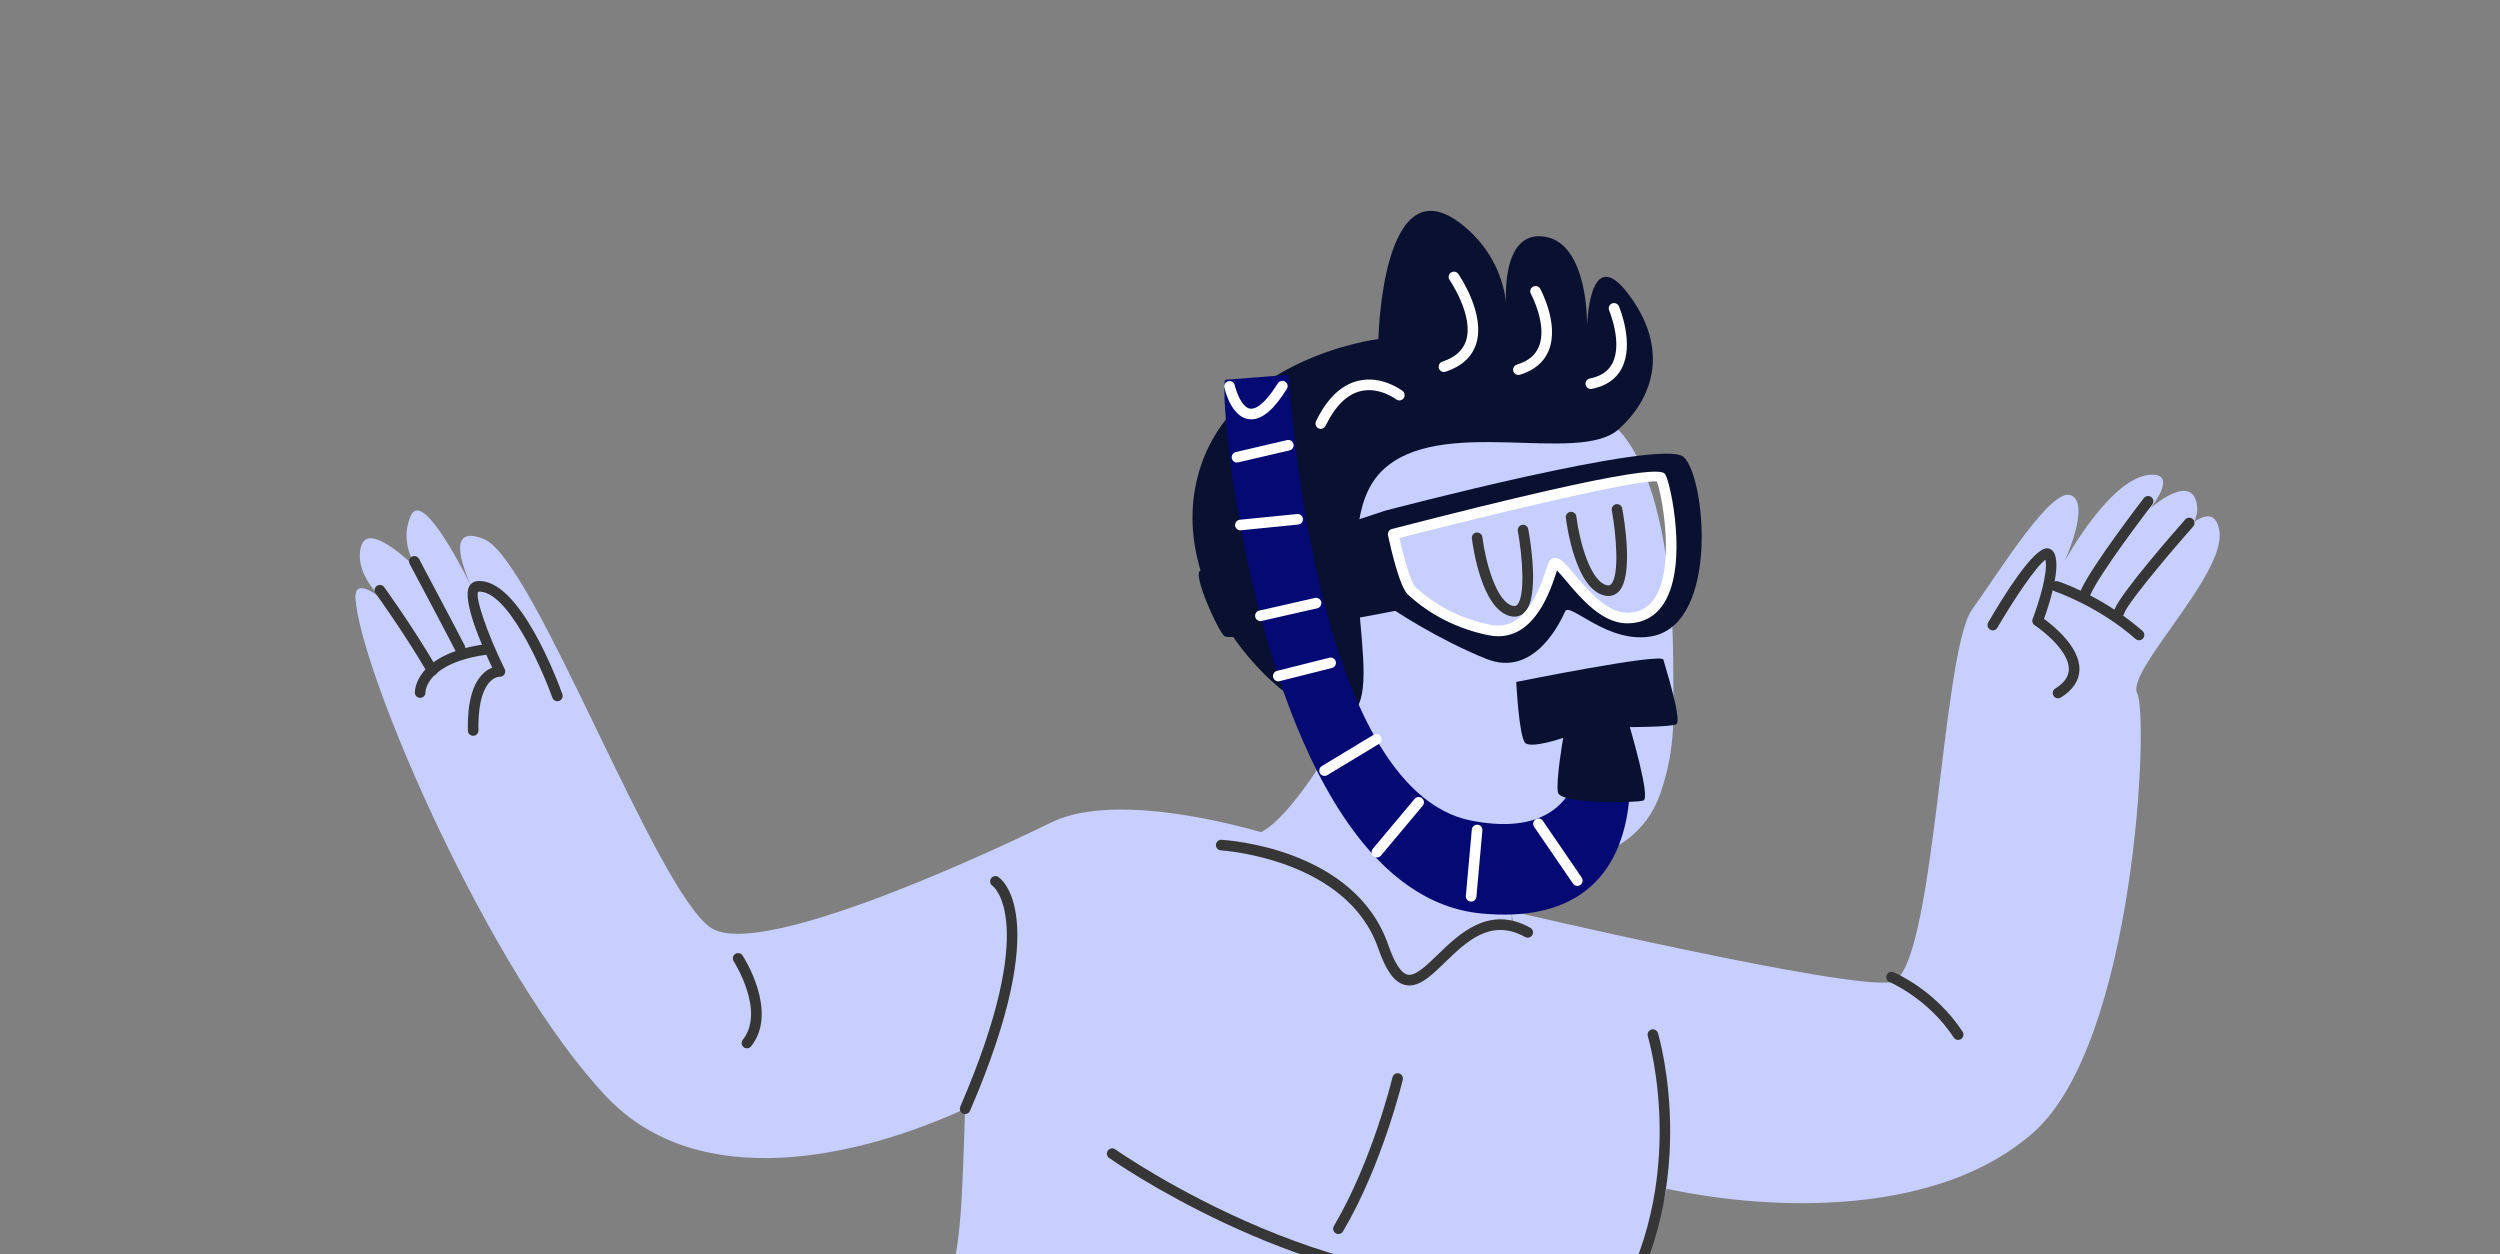
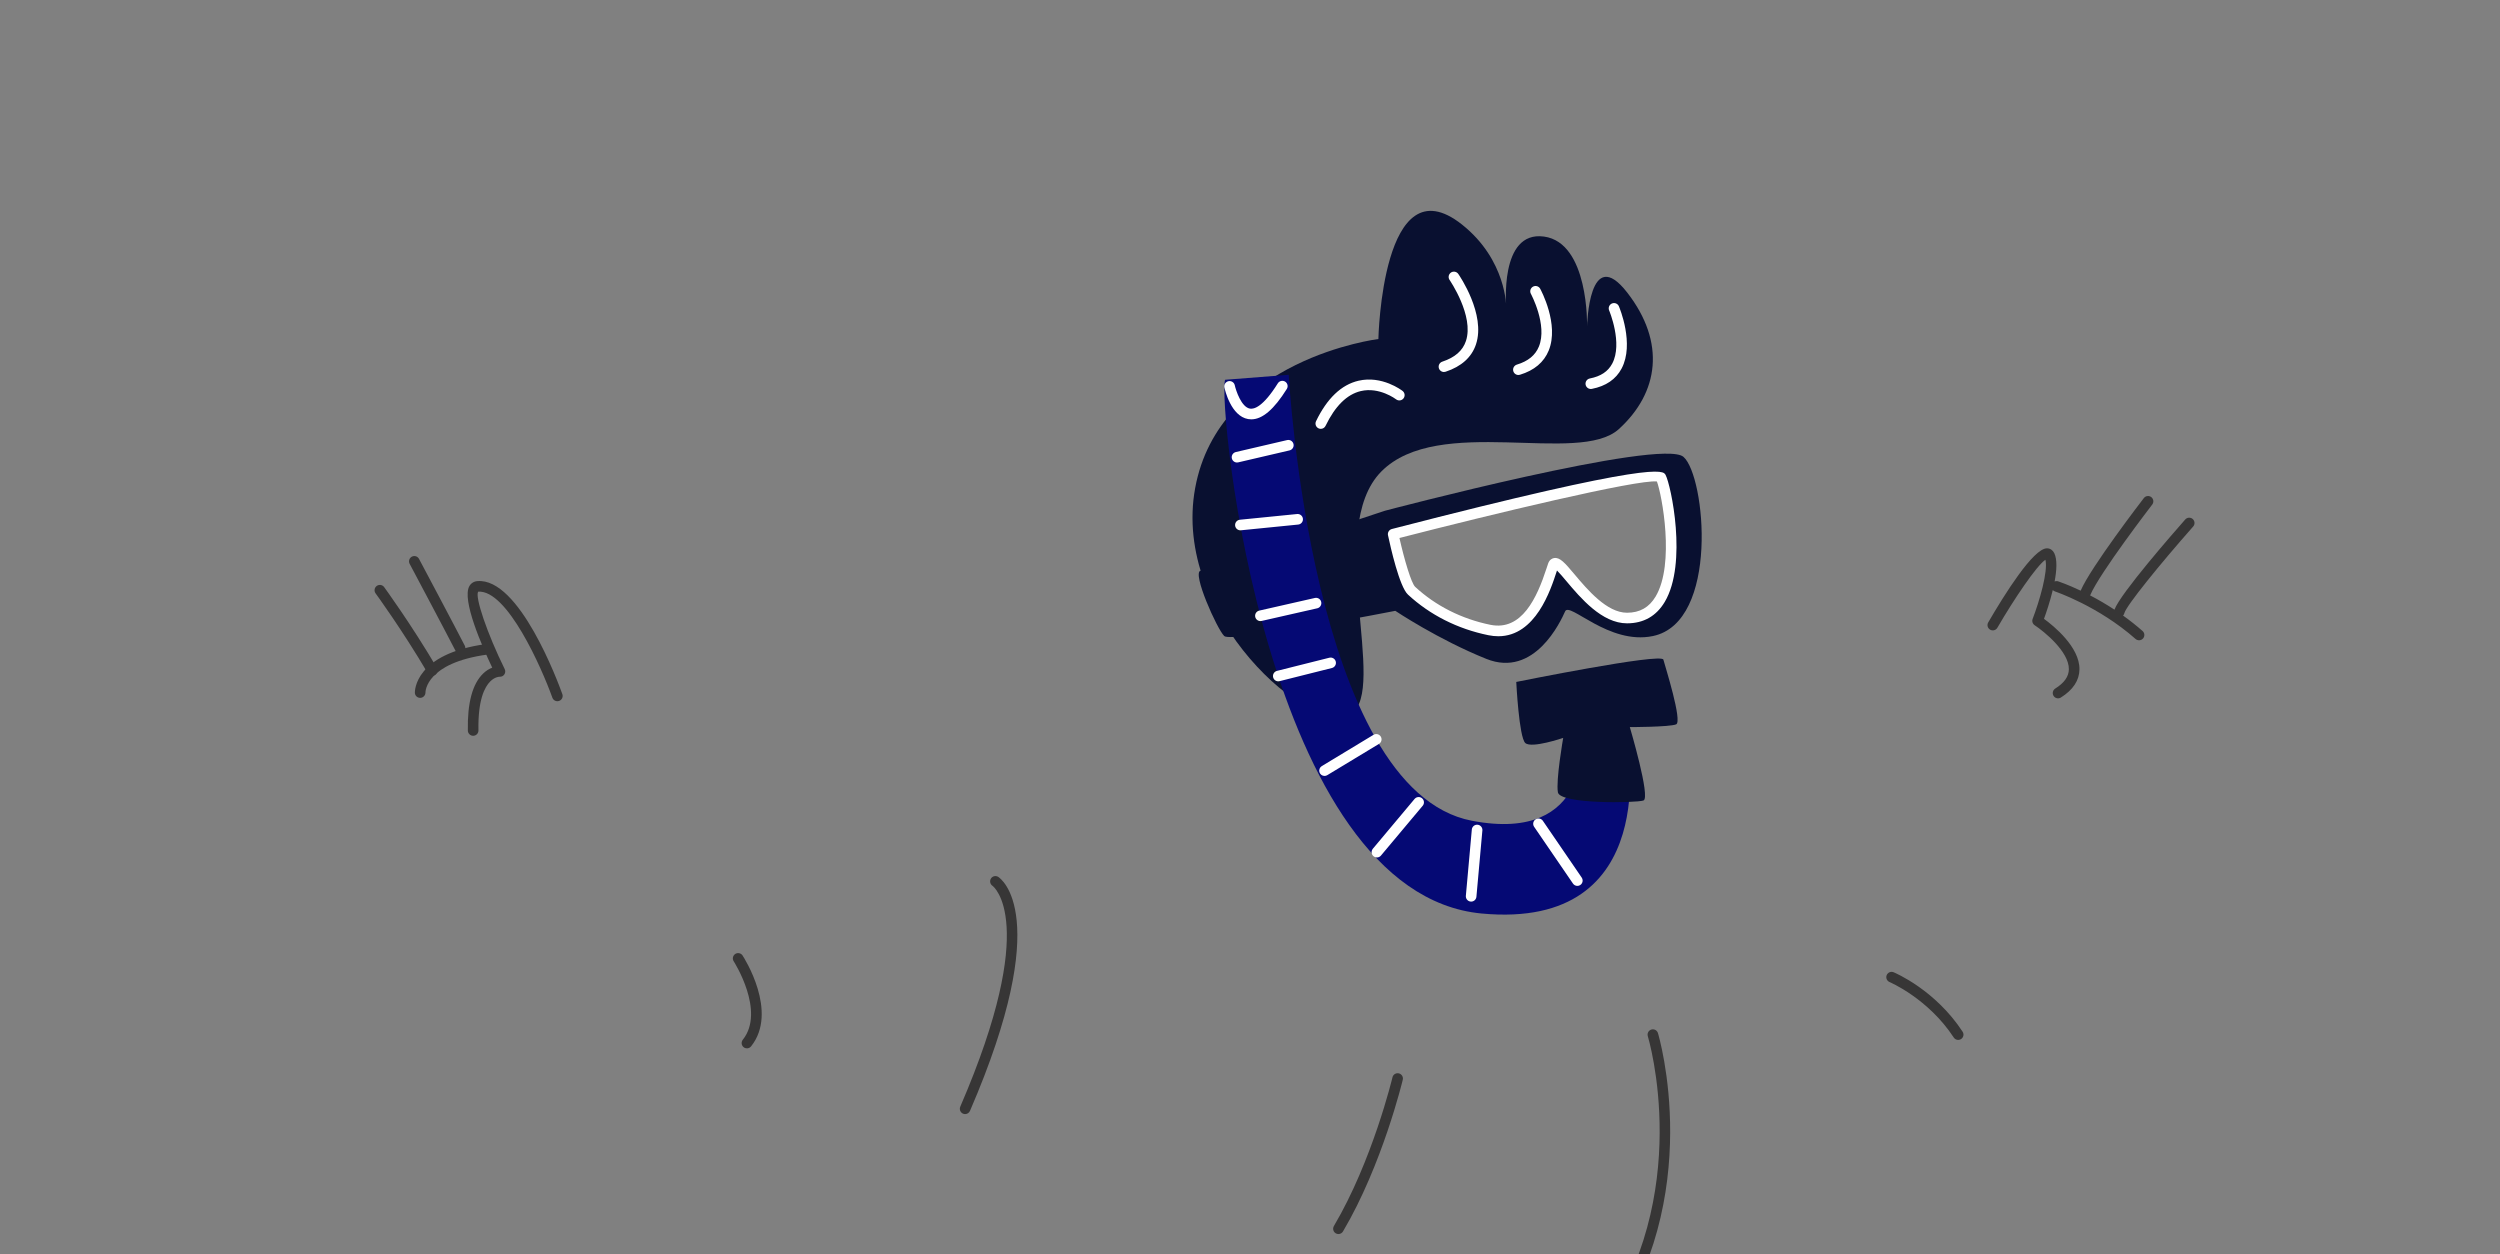
<svg xmlns="http://www.w3.org/2000/svg" width="570" height="286" viewBox="0 0 570 286" fill="none">
  <rect x="0" y="0" width="570" height="286" fill="#808080" stroke="none" />
  <g clip-path="url(#clip0_79_523)">
-     <path d="M506.02 121.062C505.346 116.848 502.875 117.204 500.261 118.995C500.918 117.567 501.198 116.017 500.773 114.422C499.077 108.057 490.361 115.836 490.361 115.836C490.361 115.836 496.203 108.587 491.118 108.246C481.752 107.618 470.709 128.022 470.709 128.022C470.709 128.022 476.694 114.995 472.268 112.959C467.841 110.923 456.57 129.237 449.595 139.042C442.62 148.847 441.115 222.035 431.245 223.913C421.375 225.791 344.58 207.758 344.58 207.758C344.58 207.758 344.734 208.777 344.995 210.525C344.891 210.485 344.785 210.439 344.682 210.4C344.705 209.405 344.673 208.516 344.58 207.758C343.778 201.191 314.685 208.11 326.747 184.485C347.547 202.223 372.291 198.985 378.554 180.937C382.364 169.958 381.5 161.652 381.5 152.5C381.5 102.869 366.5 96 366.5 96C339.415 69.215 321.434 93.328 321.434 93.328C291.122 112.483 292.362 134.747 308.625 161.652C303.672 170.618 294.34 186.201 287.548 189.724C270.032 184.823 250.657 182.22 239.812 187.464L239.811 187.457L239.703 187.51L239.523 187.598C235.04 189.804 174.279 219.443 162.174 211.589C149.605 203.433 121.824 127.647 110.402 122.941C101.921 119.447 105.2 128.69 107.451 133.685C104.15 127.074 96.117 112.087 93.679 117.564C90.583 124.517 95.699 130.311 95.699 130.311C95.699 130.311 84.024 118.128 82.299 124.661C80.698 130.724 86.687 136.167 87.558 136.919C86.691 136.182 80.713 131.277 81.051 136.438C82.161 153.43 111.748 222.131 138.333 250.111C159.529 272.42 196.101 263.814 220.048 252.799C219.359 272.158 219.319 289.543 214.452 295.39C187.772 327.442 303.74 378.762 330.235 349.951C351.689 326.622 374.501 295.25 379.986 271.037C405.633 276.494 442.44 276.96 463.63 258.198C486.88 237.611 489.969 163.231 487.293 158.125C484.617 153.018 507.601 130.957 506.02 121.062ZM209.57 331.721C199.797 315.008 165.35 364.025 164.514 363.452C163.764 362.937 130.515 336.407 122.733 329.707C117.316 324.568 108.251 317.614 102.369 321.856C93.522 328.236 49.429 375.195 54.94 379.756C60.451 384.317 98.947 364.225 103.934 367.242C103.934 367.242 145.382 409.498 169.553 417.383C193.724 425.267 230.263 362.613 230.263 362.613C230.263 362.613 219.343 348.433 209.57 331.721ZM310.095 384.879C310.095 384.879 295.039 371.369 268.981 374.061C242.922 376.753 264.55 422.467 250.093 428.221C236.256 433.728 195.345 424.005 179.21 427.631C179.147 427.634 177.223 428.175 177.176 428.192C177.119 428.212 177.07 428.263 177.015 428.292C164.461 434.882 134.07 491.097 140.082 494.19C146.443 497.463 179.752 473.39 185.25 471.456C209.722 470.587 271.804 493.564 294.614 468.219C317.424 442.875 310.095 384.879 310.095 384.879Z" fill="#C7CFFF" />
    <path d="M314.271 77.297C314.271 77.297 315.118 36.752 333.32 51.184C343.528 59.278 343.436 70.134 343.436 70.134C343.436 70.134 341.753 52.527 352.031 53.937C362.309 55.347 361.855 74.398 361.855 74.398C361.855 74.398 362.233 55.374 371.025 66.727C379.817 78.08 378.25 89.49 369.105 97.825C359.959 106.16 327.956 94.354 314.939 107.506C301.922 120.658 316.634 157.339 307.981 162.814C299.328 168.289 267.068 140.731 272.502 111.248C277.936 81.764 314.271 77.297 314.271 77.297Z" fill="#091030" />
-     <path d="M142.147 492.668C141.086 492.668 140.413 492.503 140.388 492.497C140.091 492.405 139.84 492.202 139.688 491.931C139.537 491.659 139.496 491.339 139.574 491.037C139.652 490.736 139.844 490.477 140.108 490.313C140.373 490.149 140.69 490.093 140.995 490.157C141.28 490.23 147.544 491.652 151.352 482.787C151.479 482.494 151.718 482.262 152.015 482.143C152.312 482.025 152.644 482.028 152.939 482.153C153.552 482.416 153.836 483.127 153.573 483.74C150.21 491.562 144.887 492.668 142.147 492.668ZM141.88 485.288C141.717 485.288 141.617 485.28 141.589 485.277C141.27 485.247 140.976 485.092 140.771 484.846C140.567 484.599 140.469 484.281 140.498 483.962C140.561 483.303 141.129 482.799 141.802 482.871C142.013 482.872 146.429 483.073 149.349 475.915C149.478 475.631 149.713 475.408 150.003 475.292C150.293 475.177 150.617 475.178 150.906 475.296C151.196 475.414 151.428 475.64 151.555 475.926C151.681 476.211 151.693 476.535 151.586 476.828C148.345 484.769 143.173 485.288 141.88 485.288ZM59.542 378.955C57.205 378.955 55.636 378.183 55.602 378.166C55.325 378.017 55.116 377.764 55.022 377.464C54.928 377.163 54.955 376.837 55.097 376.556C55.24 376.274 55.487 376.06 55.785 375.958C56.084 375.856 56.41 375.875 56.695 376.01C56.942 376.132 62.764 378.885 68.394 371.035C68.487 370.906 68.603 370.797 68.738 370.713C68.873 370.63 69.023 370.573 69.18 370.548C69.336 370.522 69.496 370.527 69.651 370.563C69.805 370.6 69.951 370.666 70.08 370.758C70.209 370.851 70.318 370.968 70.402 371.103C70.486 371.237 70.542 371.387 70.568 371.544C70.593 371.701 70.588 371.861 70.552 372.015C70.516 372.17 70.45 372.315 70.357 372.444C66.544 377.762 62.449 378.955 59.542 378.955ZM60.058 371.592C59.042 371.592 58.4 371.397 58.323 371.373C58.172 371.325 58.032 371.248 57.911 371.145C57.789 371.043 57.69 370.918 57.617 370.777C57.544 370.636 57.5 370.482 57.487 370.324C57.474 370.165 57.492 370.006 57.541 369.855C57.64 369.553 57.852 369.302 58.134 369.155C58.416 369.008 58.744 368.977 59.048 369.069C59.259 369.132 63.524 370.259 67.912 363.895C68.002 363.765 68.117 363.653 68.25 363.567C68.383 363.481 68.532 363.422 68.688 363.393C68.844 363.364 69.004 363.367 69.159 363.4C69.314 363.433 69.461 363.496 69.592 363.586C69.723 363.676 69.834 363.791 69.92 363.924C70.007 364.058 70.066 364.206 70.094 364.362C70.123 364.518 70.121 364.678 70.088 364.834C70.055 364.989 69.991 365.136 69.901 365.266C66.158 370.692 62.243 371.592 60.058 371.592ZM104.745 343.843C104.563 343.843 104.383 343.802 104.219 343.722C104.055 343.643 103.911 343.528 103.798 343.385C103.685 343.242 103.605 343.076 103.566 342.898C103.526 342.72 103.527 342.536 103.568 342.358C104.21 339.628 104.482 336.656 104.206 335.699C102.066 336.302 97.206 339.02 95.443 340.061C95.167 340.219 94.841 340.262 94.533 340.181C94.226 340.099 93.964 339.9 93.802 339.626C93.641 339.353 93.594 339.027 93.671 338.719C93.749 338.41 93.945 338.145 94.216 337.98C94.926 337.56 101.241 333.864 103.95 333.273C104.68 333.114 105.355 333.305 105.855 333.813C107.405 335.388 106.56 340.19 105.92 342.912C105.857 343.177 105.707 343.413 105.494 343.582C105.281 343.751 105.017 343.843 104.745 343.843ZM366.722 135.888C366.473 135.888 366.225 135.863 365.981 135.815C359.235 134.509 357.218 119.735 357.01 118.055C356.99 117.898 357.002 117.738 357.044 117.585C357.086 117.432 357.158 117.289 357.256 117.164C357.353 117.039 357.474 116.934 357.612 116.856C357.75 116.778 357.903 116.728 358.06 116.708C358.217 116.688 358.377 116.7 358.53 116.742C358.683 116.784 358.827 116.856 358.952 116.953C359.077 117.051 359.182 117.172 359.26 117.31C359.338 117.449 359.388 117.601 359.407 117.758C360.111 123.433 362.644 132.708 366.441 133.444C366.913 133.531 367.144 133.39 367.316 133.219C369.224 131.329 368.567 122.228 367.491 116.37C367.433 116.055 367.503 115.73 367.685 115.466C367.867 115.203 368.146 115.022 368.461 114.964C368.617 114.934 368.778 114.935 368.934 114.968C369.089 115 369.237 115.063 369.368 115.154C369.499 115.244 369.611 115.36 369.696 115.494C369.782 115.628 369.84 115.778 369.867 115.934C370.339 118.5 372.513 131.474 369.016 134.936C368.717 135.241 368.36 135.482 367.966 135.646C367.572 135.809 367.149 135.892 366.722 135.888ZM345.296 140.596C345.056 140.596 344.81 140.572 344.556 140.523C337.81 139.216 335.794 124.443 335.586 122.763C335.566 122.606 335.578 122.446 335.62 122.293C335.662 122.14 335.734 121.997 335.832 121.872C335.929 121.747 336.05 121.642 336.188 121.564C336.326 121.486 336.479 121.436 336.636 121.416C336.954 121.378 337.274 121.467 337.526 121.664C337.778 121.86 337.943 122.149 337.983 122.466C338.687 128.139 341.219 137.416 345.016 138.152C345.487 138.235 345.718 138.097 345.891 137.927C347.799 136.038 347.142 126.938 346.066 121.078C346.008 120.763 346.078 120.438 346.26 120.174C346.442 119.911 346.721 119.73 347.036 119.672C347.192 119.642 347.353 119.644 347.508 119.676C347.664 119.709 347.812 119.772 347.943 119.862C348.073 119.953 348.185 120.068 348.271 120.202C348.357 120.336 348.415 120.486 348.442 120.642C348.914 123.207 351.088 136.181 347.593 139.644C347.293 139.949 346.936 140.19 346.541 140.353C346.146 140.517 345.723 140.599 345.296 140.596Z" fill="#373636" />
-     <path d="M321.354 224.685C321.021 224.685 320.686 224.646 320.348 224.566C317.924 223.99 316.035 221.408 314.223 216.194C307.107 195.719 278.654 193.906 278.369 193.889C278.049 193.872 277.75 193.728 277.536 193.489C277.322 193.251 277.212 192.937 277.229 192.617C277.266 191.949 277.833 191.414 278.501 191.477C279.736 191.544 308.853 193.386 316.505 215.4C317.956 219.572 319.437 221.864 320.908 222.214C322.663 222.619 325.148 220.232 327.769 217.693C332.739 212.88 339.547 206.291 348.91 211.532C349.19 211.689 349.396 211.95 349.483 212.259C349.57 212.567 349.531 212.897 349.375 213.177C349.218 213.456 348.957 213.662 348.649 213.749C348.34 213.836 348.01 213.798 347.73 213.642C339.929 209.275 334.362 214.668 329.45 219.43C326.562 222.227 324.025 224.685 321.354 224.685ZM337.007 293.608C294.992 293.608 253.356 264.355 252.879 264.015C252.75 263.923 252.64 263.807 252.556 263.672C252.472 263.538 252.415 263.388 252.389 263.231C252.362 263.075 252.367 262.915 252.403 262.76C252.438 262.606 252.504 262.46 252.596 262.33C252.688 262.201 252.805 262.091 252.939 262.007C253.074 261.923 253.224 261.866 253.38 261.84C253.537 261.814 253.697 261.818 253.851 261.854C254.006 261.89 254.152 261.955 254.281 262.047C254.82 262.43 308.689 300.264 354.922 289.164C355.077 289.127 355.237 289.121 355.393 289.146C355.55 289.171 355.7 289.226 355.836 289.309C355.971 289.392 356.089 289.501 356.182 289.629C356.275 289.758 356.342 289.903 356.379 290.057C356.416 290.212 356.423 290.372 356.398 290.528C356.373 290.685 356.317 290.835 356.234 290.971C356.152 291.106 356.043 291.224 355.914 291.317C355.786 291.41 355.641 291.477 355.486 291.514C349.406 292.972 343.2 293.608 337.007 293.608ZM301.844 328.334C301.646 328.334 301.451 328.285 301.276 328.192C301.101 328.098 300.952 327.963 300.841 327.798C300.731 327.633 300.663 327.444 300.643 327.246C300.623 327.049 300.652 326.85 300.727 326.666C300.818 326.444 309.744 304.367 300.756 293.749C299.543 292.314 297.981 291.596 295.982 291.55C295.912 291.548 295.84 291.548 295.77 291.548C284.7 291.548 266.364 311.15 266.179 311.349C265.96 311.578 265.659 311.712 265.342 311.721C265.025 311.73 264.717 311.614 264.485 311.399C264.253 311.183 264.114 310.884 264.1 310.567C264.086 310.251 264.197 309.941 264.409 309.705C265.194 308.86 283.651 289.132 295.784 289.132L296.038 289.134C298.731 289.196 300.94 290.223 302.602 292.187C312.538 303.928 303.357 326.625 302.962 327.586C302.871 327.808 302.716 327.997 302.517 328.13C302.318 328.263 302.084 328.334 301.844 328.334Z" fill="#373636" />
    <path d="M305.161 281.364C304.948 281.364 304.739 281.308 304.554 281.201C304.37 281.094 304.218 280.94 304.112 280.755C304.007 280.569 303.952 280.36 303.954 280.146C303.956 279.933 304.014 279.725 304.123 279.541C312.908 264.682 317.439 245.814 317.484 245.625C317.558 245.314 317.752 245.044 318.025 244.876C318.297 244.708 318.626 244.655 318.937 244.728C319.249 244.802 319.518 244.997 319.687 245.269C319.855 245.542 319.908 245.87 319.834 246.181C319.789 246.373 315.179 265.588 306.202 280.769C306.096 280.951 305.944 281.101 305.761 281.206C305.578 281.31 305.372 281.365 305.161 281.364Z" fill="#373636" />
    <path d="M220.046 254.014C219.846 254.014 219.649 253.964 219.473 253.869C219.297 253.774 219.147 253.637 219.037 253.469C218.927 253.302 218.861 253.11 218.843 252.911C218.826 252.712 218.858 252.511 218.937 252.327C237.209 210.016 226.395 202.036 226.285 201.961C226.022 201.783 225.839 201.51 225.774 201.199C225.71 200.888 225.769 200.564 225.939 200.296C226.109 200.031 226.376 199.844 226.682 199.773C226.989 199.703 227.311 199.756 227.579 199.921C228.115 200.253 240.466 208.57 221.155 253.285C221.062 253.502 220.907 253.686 220.71 253.816C220.513 253.946 220.282 254.014 220.046 254.014ZM365.466 305.13C365.244 305.131 365.026 305.069 364.836 304.953C364.646 304.838 364.492 304.672 364.391 304.474C364.289 304.276 364.245 304.054 364.261 303.832C364.278 303.61 364.356 303.398 364.486 303.217C386.533 272.503 375.812 236.609 375.701 236.25C375.654 236.099 375.637 235.94 375.652 235.782C375.667 235.624 375.713 235.47 375.787 235.33C375.861 235.19 375.962 235.065 376.084 234.964C376.206 234.863 376.347 234.787 376.499 234.74C376.651 234.693 376.81 234.677 376.968 234.691C377.126 234.706 377.279 234.752 377.42 234.826C377.56 234.9 377.684 235.001 377.785 235.123C377.886 235.246 377.962 235.387 378.009 235.538C378.123 235.908 389.19 272.948 366.45 304.626C366.213 304.956 365.842 305.13 365.466 305.13ZM174.22 409.517C174.009 409.517 173.796 409.462 173.603 409.346C173.467 409.266 160.031 401.401 151.183 408.108C150.927 408.29 150.61 408.365 150.3 408.318C149.989 408.27 149.709 408.103 149.519 407.853C149.33 407.603 149.245 407.288 149.283 406.976C149.321 406.665 149.479 406.38 149.723 406.182C159.877 398.489 174.234 406.91 174.84 407.271C175.068 407.406 175.246 407.613 175.345 407.858C175.444 408.104 175.46 408.376 175.389 408.632C175.319 408.887 175.166 409.112 174.955 409.272C174.743 409.433 174.485 409.519 174.22 409.517ZM273.809 475.887H273.803C273.644 475.887 273.487 475.855 273.341 475.793C273.195 475.732 273.062 475.642 272.951 475.529C272.839 475.417 272.751 475.283 272.691 475.136C272.631 474.989 272.6 474.832 272.601 474.673C272.66 462.085 290.142 453.382 290.886 453.017C291.171 452.893 291.493 452.884 291.785 452.992C292.077 453.099 292.317 453.315 292.454 453.594C292.59 453.873 292.614 454.195 292.52 454.491C292.426 454.788 292.222 455.037 291.949 455.186C291.78 455.27 275.069 463.595 275.017 474.684C275.016 475.004 274.888 475.31 274.661 475.535C274.435 475.761 274.129 475.887 273.809 475.887ZM219.544 386.001C219.348 386.001 219.156 385.954 218.983 385.863C218.809 385.772 218.661 385.64 218.55 385.479C218.439 385.318 218.368 385.133 218.345 384.938C218.322 384.744 218.346 384.547 218.415 384.364C219.293 382.058 220.624 378.291 221.133 376.254C219.907 376.589 217.828 377.418 216.333 378.014C211.791 379.824 209.822 380.515 208.653 379.991C206.857 379.197 207.292 376.389 207.891 372.502C208.265 370.08 208.689 367.333 208.332 365.979C207.041 365.194 202.412 366.421 199.649 367.154C196.545 367.975 195.014 368.357 194.076 368.025C192.154 367.341 192.693 364.461 193.438 360.476C193.82 358.433 194.344 355.633 194.04 354.759C193.232 354.223 188.35 355.481 186.512 355.952C183.664 356.686 182.903 356.88 182.296 356.025C181.898 355.462 181.779 354.429 181.497 349.117C181.444 348.009 181.378 346.902 181.298 345.795C180.748 345.228 176.708 345.327 172.864 346.093C172.555 346.143 172.24 346.071 171.983 345.893C171.727 345.714 171.549 345.444 171.487 345.137C171.426 344.831 171.486 344.513 171.654 344.249C171.822 343.986 172.085 343.798 172.389 343.724C174.262 343.349 180.542 342.256 182.764 343.935C183.327 344.359 183.652 344.934 183.707 345.6C183.777 346.465 183.842 347.694 183.91 348.988C183.995 350.587 184.113 352.807 184.245 354.026C184.735 353.914 185.362 353.752 185.912 353.612C190.337 352.475 195.354 351.186 196.322 353.964C196.838 355.446 196.341 358.105 195.815 360.921C195.519 362.501 195.089 364.795 195.171 365.736C195.924 365.643 197.691 365.174 199.031 364.819C203.923 363.522 207.537 362.691 209.478 363.821C209.77 363.985 210.026 364.207 210.231 364.472C210.436 364.737 210.585 365.04 210.67 365.364C211.155 367.206 210.71 370.085 210.281 372.872C210.029 374.506 209.659 376.901 209.814 377.774C210.722 377.651 213.533 376.531 215.44 375.771C220.278 373.843 222.069 373.24 223.141 374.033C223.573 374.354 223.793 374.856 223.746 375.412C223.563 377.586 220.97 384.448 220.675 385.223C220.587 385.452 220.432 385.649 220.23 385.788C220.028 385.927 219.789 386.001 219.544 386.001Z" fill="#373636" />
    <path d="M446.468 237.103C446.074 237.103 445.688 236.911 445.456 236.557C439.629 227.652 430.869 223.926 430.781 223.89C430.496 223.76 430.273 223.524 430.159 223.233C430.044 222.941 430.047 222.617 430.167 222.328C430.287 222.038 430.515 221.807 430.802 221.682C431.089 221.557 431.414 221.549 431.707 221.658C432.093 221.817 441.228 225.682 447.478 235.234C447.597 235.417 447.665 235.627 447.674 235.845C447.683 236.062 447.633 236.278 447.53 236.47C447.426 236.661 447.273 236.821 447.086 236.933C446.899 237.044 446.686 237.103 446.468 237.103ZM500.047 120.041C500.259 119.801 500.367 119.486 500.347 119.166C500.327 118.847 500.181 118.548 499.941 118.335C499.7 118.124 499.386 118.017 499.066 118.036C498.747 118.056 498.448 118.202 498.235 118.441C495.714 121.298 483.396 135.374 482.098 139.004C480.298 137.824 478.439 136.734 476.528 135.741C476.543 135.713 476.574 135.701 476.587 135.671C478.709 130.651 490.605 115.175 490.724 115.019C490.913 114.765 490.994 114.447 490.951 114.133C490.908 113.82 490.743 113.536 490.492 113.342C490.241 113.149 489.925 113.062 489.61 113.1C489.296 113.137 489.009 113.297 488.811 113.544C488.315 114.188 476.685 129.321 474.39 134.672C471.452 133.279 469.451 132.608 469.269 132.548C469.001 132.462 468.711 132.474 468.452 132.583C468.929 130.033 469.086 127.583 468.371 126.113C468.044 125.443 467.456 125.043 466.756 125.017H466.706C463.591 125.017 456.984 135.59 453.311 141.916C453.15 142.193 453.106 142.523 453.188 142.832C453.27 143.142 453.472 143.406 453.749 143.566C454.026 143.727 454.355 143.771 454.665 143.689C454.974 143.607 455.238 143.405 455.399 143.128C459.306 136.402 464.366 128.959 466.355 127.621C466.997 130.251 464.973 137.137 463.442 141.113C463.343 141.371 463.335 141.654 463.42 141.917C463.504 142.179 463.676 142.405 463.906 142.556C466.091 143.995 471.749 148.601 471.702 152.58C471.682 154.254 470.659 155.702 468.576 157.004C468.311 157.177 468.123 157.447 468.055 157.756C467.987 158.065 468.042 158.389 468.21 158.658C468.378 158.926 468.645 159.118 468.953 159.192C469.261 159.266 469.586 159.216 469.857 159.052C472.655 157.302 474.089 155.133 474.117 152.606C474.175 147.517 468.234 142.703 466.03 141.095C466.553 139.665 467.401 137.155 468.037 134.529C468.168 134.663 468.32 134.778 468.511 134.841C468.609 134.874 478.4 138.17 486.903 145.681C487.022 145.786 487.161 145.867 487.311 145.919C487.461 145.97 487.62 145.992 487.778 145.982C487.936 145.972 488.091 145.931 488.234 145.861C488.377 145.791 488.504 145.694 488.609 145.575C488.714 145.456 488.795 145.318 488.846 145.168C488.898 145.018 488.919 144.859 488.909 144.7C488.9 144.542 488.859 144.387 488.789 144.244C488.719 144.102 488.622 143.974 488.503 143.869C487.084 142.622 485.601 141.449 484.061 140.353C484.189 140.207 484.295 140.041 484.341 139.838C484.725 138.149 492.629 128.447 500.047 120.041ZM107.878 167.758C107.562 167.758 107.258 167.634 107.032 167.413C106.806 167.192 106.676 166.891 106.67 166.574C106.545 160.262 107.729 155.875 110.193 153.535C110.778 152.969 111.469 152.523 112.227 152.223C109.906 147.349 105.251 136.758 107.008 133.652C107.189 133.323 107.45 133.045 107.766 132.843C108.083 132.641 108.445 132.522 108.82 132.496C118.394 131.627 127.241 155.545 128.219 158.267C128.326 158.569 128.308 158.9 128.172 159.188C128.035 159.477 127.789 159.699 127.488 159.807C127.188 159.915 126.856 159.899 126.567 159.764C126.278 159.628 126.054 159.384 125.945 159.083C123.463 152.171 115.61 134.399 109.021 134.903C108.252 136.076 111.036 144.356 115.074 152.558C115.168 152.749 115.209 152.961 115.195 153.173C115.181 153.385 115.111 153.589 114.993 153.765C114.876 153.943 114.713 154.086 114.522 154.179C114.33 154.273 114.117 154.313 113.905 154.296C113.886 154.297 112.868 154.282 111.783 155.359C110.478 156.654 108.95 159.644 109.087 166.527C109.09 166.686 109.062 166.844 109.004 166.992C108.947 167.139 108.86 167.274 108.75 167.389C108.64 167.503 108.509 167.595 108.364 167.658C108.218 167.722 108.062 167.756 107.903 167.759L107.878 167.758Z" fill="#373636" />
    <path d="M95.796 159.113C95.145 159.113 94.609 158.603 94.589 157.95C94.58 157.589 94.519 149.082 110.804 146.848C111.456 146.744 112.075 147.218 112.165 147.88C112.209 148.198 112.124 148.519 111.93 148.774C111.737 149.029 111.45 149.197 111.132 149.24C97.161 151.157 97.006 157.621 97.006 157.895C97.006 158.556 96.476 159.103 95.816 159.113H95.796Z" fill="#373636" />
    <path d="M98.564 154.073C98.15 154.073 97.746 153.861 97.521 153.477C91.776 143.705 85.675 135.341 85.614 135.258C85.435 134.999 85.364 134.68 85.416 134.369C85.469 134.059 85.64 133.781 85.895 133.595C86.149 133.408 86.466 133.329 86.778 133.373C87.09 133.418 87.373 133.582 87.565 133.831C87.626 133.916 93.795 142.372 99.604 152.253C99.711 152.437 99.768 152.645 99.769 152.858C99.77 153.07 99.715 153.279 99.61 153.464C99.504 153.648 99.352 153.802 99.169 153.909C98.985 154.016 98.777 154.072 98.564 154.073ZM104.896 148.971C104.456 148.971 104.032 148.73 103.819 148.312C101.964 144.676 93.484 128.715 93.399 128.553C93.325 128.413 93.278 128.26 93.263 128.102C93.248 127.944 93.264 127.785 93.31 127.633C93.357 127.481 93.433 127.34 93.534 127.218C93.635 127.096 93.759 126.995 93.899 126.92C94.039 126.845 94.192 126.799 94.351 126.783C94.509 126.767 94.668 126.783 94.82 126.83C94.972 126.876 95.113 126.952 95.235 127.054C95.358 127.155 95.458 127.28 95.532 127.42C95.618 127.58 104.108 143.559 105.971 147.214C106.065 147.398 106.11 147.604 106.102 147.81C106.094 148.017 106.034 148.218 105.926 148.394C105.818 148.57 105.667 148.716 105.486 148.817C105.306 148.918 105.103 148.971 104.896 148.971ZM170.301 239.026C170.037 239.026 169.77 238.94 169.547 238.762C169.297 238.562 169.137 238.27 169.101 237.952C169.066 237.633 169.158 237.314 169.358 237.063C174.56 230.563 167.356 219.285 167.283 219.172C167.197 219.039 167.137 218.891 167.108 218.735C167.079 218.579 167.081 218.419 167.114 218.264C167.147 218.108 167.21 217.961 167.3 217.83C167.39 217.7 167.504 217.588 167.637 217.501C167.77 217.415 167.919 217.355 168.075 217.326C168.231 217.297 168.391 217.299 168.546 217.332C168.701 217.365 168.848 217.428 168.979 217.518C169.11 217.608 169.222 217.722 169.308 217.855C169.648 218.375 177.536 230.709 171.245 238.573C171.132 238.715 170.988 238.829 170.825 238.907C170.661 238.986 170.483 239.026 170.301 239.026Z" fill="#373636" />
    <path d="M383.832 104.167C378.815 99.798 315.783 116.446 315.783 116.446C315.783 116.446 275.787 129.758 273.744 130.124C271.702 130.489 277.481 143.438 279.131 145.023C280.781 146.608 318.131 139.27 318.131 139.27C318.131 139.27 327.892 145.808 338.878 150.224C349.864 154.64 355.845 141.651 356.85 139.388C357.855 137.126 366.783 147.111 376.852 145.022C392.042 141.871 388.849 108.536 383.832 104.167ZM370.956 140.913C362.363 140.913 355.26 125.677 354.123 128.861C352.986 132.045 349.608 145.689 339.575 143.642C329.543 141.595 323.64 136.358 321.832 134.68C320.024 133.002 317.645 121.784 317.645 121.784C317.645 121.784 377.318 106.348 378.683 108.849C380.047 111.35 386.074 140.913 370.956 140.913Z" fill="#091030" />
    <path d="M341.614 145.064C340.891 145.064 340.132 144.987 339.334 144.824C332.339 143.398 326.004 140.196 321.011 135.565C319.073 133.766 317.04 124.754 316.463 122.033C316.399 121.729 316.454 121.412 316.618 121.147C316.782 120.883 317.042 120.692 317.343 120.614C377.919 104.943 379.201 107.273 379.744 108.269C380.976 110.528 384.787 128.437 379.569 137.225C377.641 140.473 374.743 142.12 370.956 142.12C365.238 142.12 360.364 136.333 357.14 132.504C356.423 131.652 355.582 130.654 354.992 130.071L354.912 130.316C353.554 134.499 350.124 145.064 341.614 145.064ZM319.073 122.663C320.182 127.603 321.778 132.982 322.654 133.794C327.321 138.124 333.257 141.12 339.817 142.458C346.956 143.9 350.416 136.337 352.613 129.571C352.758 129.125 352.881 128.746 352.986 128.454C353.309 127.547 353.953 127.305 354.309 127.24C355.657 127.004 356.772 128.318 358.989 130.948C361.924 134.435 366.363 139.704 370.956 139.704C373.871 139.704 376.009 138.49 377.492 135.992C381.909 128.552 378.905 112.777 377.775 109.775C373.258 109.282 340.184 117.224 319.073 122.663Z" fill="white" />
    <path d="M360.661 168.03C360.661 168.03 363.219 192.419 335.59 187.132C298.99 180.128 293.828 85.453 293.828 85.453L279.32 86.59C277.614 92.389 288.564 203.637 337.807 208.28C379.41 212.203 370.956 169.053 370.956 169.053L360.661 168.03Z" fill="#050974" />
    <path d="M345.709 155.482C345.709 155.482 378.82 148.787 379.25 150.399C379.68 152.011 383.647 164.533 382.159 165.153C380.671 165.773 371.599 165.779 371.599 165.779C371.599 165.779 376.393 181.922 374.71 182.511C373.027 183.1 355.695 183.379 355.203 180.653C354.71 177.927 356.408 168.241 356.408 168.241C356.408 168.241 349.224 170.697 347.776 169.414C346.328 168.131 345.709 155.482 345.709 155.482Z" fill="#091030" />
    <path d="M285.295 95.61C285.051 95.61 284.808 95.589 284.566 95.547C280.682 94.87 279.295 88.963 279.15 88.291C279.099 87.985 279.168 87.671 279.343 87.414C279.517 87.157 279.783 86.977 280.087 86.911C280.391 86.845 280.708 86.898 280.973 87.06C281.238 87.221 281.431 87.478 281.512 87.778C281.794 89.069 283.039 92.83 284.983 93.166C285.915 93.33 287.974 92.793 291.344 87.396C291.428 87.262 291.538 87.145 291.667 87.053C291.796 86.96 291.942 86.894 292.097 86.859C292.251 86.823 292.411 86.818 292.568 86.844C292.725 86.87 292.874 86.926 293.009 87.01C293.144 87.094 293.261 87.204 293.353 87.333C293.445 87.462 293.511 87.608 293.547 87.763C293.583 87.918 293.588 88.078 293.562 88.234C293.536 88.391 293.479 88.541 293.395 88.675C290.487 93.33 287.829 95.61 285.295 95.61ZM359.638 201.984C359.252 201.984 358.874 201.8 358.64 201.458L349.772 188.496C349.595 188.232 349.529 187.908 349.589 187.595C349.65 187.283 349.831 187.007 350.094 186.827C350.356 186.647 350.68 186.578 350.993 186.635C351.306 186.693 351.584 186.871 351.766 187.132L360.634 200.094C360.758 200.276 360.83 200.488 360.843 200.707C360.856 200.926 360.808 201.145 360.706 201.34C360.603 201.534 360.45 201.697 360.262 201.81C360.074 201.924 359.858 201.984 359.638 201.984ZM335.42 205.566C335.252 205.566 335.086 205.531 334.933 205.464C334.779 205.396 334.641 205.297 334.528 205.173C334.414 205.049 334.328 204.903 334.274 204.744C334.22 204.585 334.2 204.417 334.215 204.249L335.581 189.07C335.625 188.763 335.785 188.485 336.028 188.292C336.271 188.1 336.579 188.008 336.888 188.036C337.196 188.064 337.483 188.209 337.688 188.442C337.892 188.675 338 188.978 337.988 189.287L336.622 204.466C336.595 204.767 336.457 205.046 336.234 205.249C336.012 205.453 335.722 205.566 335.42 205.566ZM313.928 195.504C313.699 195.504 313.474 195.438 313.28 195.314C313.087 195.191 312.932 195.014 312.835 194.806C312.738 194.598 312.703 194.367 312.732 194.139C312.762 193.911 312.856 193.697 313.003 193.52L322.554 182.124C322.764 181.892 323.055 181.75 323.368 181.729C323.68 181.707 323.988 181.807 324.228 182.008C324.468 182.209 324.62 182.495 324.653 182.806C324.687 183.117 324.598 183.429 324.406 183.676L314.855 195.072C314.742 195.208 314.6 195.317 314.44 195.391C314.279 195.466 314.105 195.504 313.928 195.504ZM301.993 176.913C301.729 176.914 301.472 176.828 301.262 176.668C301.051 176.509 300.898 176.285 300.827 176.031C300.756 175.776 300.77 175.506 300.868 175.26C300.965 175.015 301.14 174.808 301.366 174.671L313.16 167.538C313.296 167.456 313.446 167.401 313.603 167.377C313.76 167.353 313.92 167.36 314.074 167.398C314.228 167.436 314.374 167.504 314.501 167.598C314.629 167.692 314.737 167.81 314.819 167.946C314.901 168.082 314.956 168.233 314.98 168.389C315.004 168.546 314.997 168.706 314.959 168.86C314.921 169.015 314.853 169.16 314.759 169.287C314.665 169.415 314.547 169.523 314.411 169.605L302.617 176.738C302.429 176.852 302.213 176.913 301.993 176.913ZM291.43 155.344C291.138 155.34 290.858 155.23 290.64 155.035C290.423 154.839 290.284 154.572 290.248 154.282C290.212 153.993 290.283 153.7 290.446 153.457C290.61 153.215 290.855 153.041 291.137 152.965L303.09 149.961C303.244 149.923 303.404 149.915 303.561 149.938C303.718 149.961 303.869 150.015 304.005 150.096C304.141 150.178 304.26 150.285 304.354 150.412C304.449 150.54 304.517 150.685 304.556 150.838C304.595 150.992 304.603 151.152 304.58 151.309C304.557 151.466 304.503 151.617 304.421 151.753C304.34 151.889 304.232 152.008 304.105 152.102C303.978 152.197 303.833 152.266 303.679 152.304L291.726 155.308C291.629 155.333 291.53 155.345 291.43 155.344ZM287.365 141.607C287.069 141.605 286.785 141.494 286.565 141.296C286.346 141.098 286.207 140.826 286.174 140.532C286.141 140.238 286.217 139.943 286.388 139.701C286.558 139.46 286.811 139.289 287.099 139.221L299.849 136.323C300.155 136.27 300.47 136.336 300.728 136.508C300.986 136.68 301.169 136.945 301.237 137.247C301.306 137.55 301.256 137.868 301.097 138.134C300.938 138.401 300.683 138.597 300.384 138.68L287.634 141.578C287.544 141.598 287.453 141.607 287.365 141.607ZM282.785 120.914C282.479 120.908 282.187 120.785 281.968 120.572C281.748 120.359 281.618 120.07 281.603 119.764C281.588 119.459 281.689 119.158 281.886 118.925C282.084 118.691 282.362 118.54 282.666 118.503L295.742 117.197C296.061 117.166 296.379 117.262 296.627 117.465C296.875 117.668 297.033 117.961 297.065 118.279C297.097 118.598 297.001 118.917 296.798 119.165C296.595 119.413 296.302 119.57 295.983 119.602L282.907 120.908C282.867 120.912 282.826 120.914 282.785 120.914ZM282.036 105.452C281.74 105.452 281.454 105.343 281.234 105.145C281.013 104.948 280.872 104.676 280.838 104.382C280.804 104.088 280.88 103.792 281.05 103.55C281.221 103.307 281.474 103.136 281.762 103.068L293.465 100.339C293.62 100.303 293.78 100.298 293.936 100.324C294.093 100.349 294.243 100.406 294.377 100.489C294.512 100.573 294.629 100.682 294.721 100.811C294.814 100.94 294.88 101.086 294.916 101.24C294.952 101.395 294.958 101.555 294.932 101.711C294.906 101.868 294.85 102.018 294.766 102.152C294.683 102.287 294.573 102.404 294.444 102.497C294.315 102.589 294.17 102.655 294.015 102.691L282.312 105.42C282.222 105.442 282.129 105.452 282.036 105.452Z" fill="white" />
    <path d="M329.216 84.816C328.93 84.815 328.653 84.712 328.435 84.526C328.218 84.34 328.073 84.083 328.028 83.8C327.982 83.517 328.038 83.228 328.186 82.982C328.334 82.737 328.565 82.553 328.836 82.461C331.728 81.504 333.491 79.965 334.231 77.753C336.137 72.043 330.561 63.912 330.504 63.831C330.414 63.701 330.35 63.554 330.316 63.399C330.282 63.244 330.279 63.084 330.307 62.928C330.336 62.772 330.394 62.623 330.48 62.49C330.566 62.356 330.677 62.241 330.807 62.15C330.937 62.06 331.084 61.996 331.239 61.962C331.394 61.928 331.554 61.926 331.71 61.954C331.866 61.982 332.016 62.041 332.149 62.126C332.282 62.212 332.398 62.323 332.488 62.453C332.748 62.826 338.808 71.673 336.522 78.518C335.539 81.462 333.208 83.56 329.596 84.755C329.473 84.795 329.345 84.816 329.216 84.816ZM346.192 85.498C345.903 85.498 345.623 85.393 345.404 85.204C345.185 85.015 345.042 84.753 344.999 84.467C344.957 84.181 345.018 83.889 345.173 83.644C345.327 83.399 345.564 83.218 345.841 83.133C348.409 82.352 350.054 81.006 350.867 79.017C352.873 74.113 349.066 67.032 349.027 66.961C348.886 66.681 348.859 66.358 348.952 66.058C349.046 65.759 349.251 65.507 349.526 65.357C349.802 65.206 350.124 65.168 350.427 65.251C350.729 65.334 350.987 65.532 351.147 65.801C351.328 66.131 355.543 73.951 353.107 79.924C352.018 82.594 349.811 84.452 346.545 85.445C346.431 85.48 346.312 85.498 346.192 85.498ZM362.707 88.687C362.407 88.688 362.117 88.576 361.895 88.374C361.672 88.172 361.533 87.894 361.504 87.595C361.475 87.296 361.559 86.997 361.739 86.756C361.919 86.515 362.182 86.35 362.477 86.293C364.962 85.809 366.633 84.699 367.588 82.9C370.034 78.292 366.916 70.853 366.884 70.778C366.822 70.632 366.789 70.476 366.788 70.317C366.786 70.159 366.816 70.001 366.875 69.854C366.934 69.707 367.022 69.573 367.133 69.46C367.244 69.347 367.376 69.257 367.522 69.194C367.668 69.132 367.825 69.1 367.983 69.098C368.142 69.096 368.299 69.126 368.446 69.185C368.593 69.245 368.727 69.332 368.841 69.443C368.954 69.554 369.044 69.686 369.106 69.832C369.255 70.18 372.702 78.418 369.723 84.033C368.422 86.483 366.14 88.042 362.939 88.665C362.863 88.68 362.785 88.687 362.707 88.687ZM301.137 97.778C300.933 97.778 300.732 97.726 300.553 97.627C300.375 97.528 300.224 97.385 300.115 97.212C300.007 97.039 299.944 96.841 299.933 96.637C299.921 96.433 299.962 96.23 300.05 96.045C302.566 90.83 305.821 87.724 309.725 86.81C315.092 85.551 319.597 88.987 319.787 89.135C320.04 89.332 320.205 89.621 320.245 89.939C320.285 90.257 320.197 90.578 320.001 90.831C319.804 91.084 319.515 91.249 319.197 91.289C318.879 91.329 318.558 91.241 318.305 91.044C318.268 91.016 314.496 88.157 310.254 89.168C307.105 89.914 304.404 92.581 302.225 97.095C302.127 97.3 301.972 97.473 301.78 97.594C301.587 97.715 301.364 97.779 301.137 97.778Z" fill="white" />
  </g>
  <defs>
    <clipPath id="clip0_79_523">
      <rect width="570" height="286" fill="white" />
    </clipPath>
  </defs>
</svg>